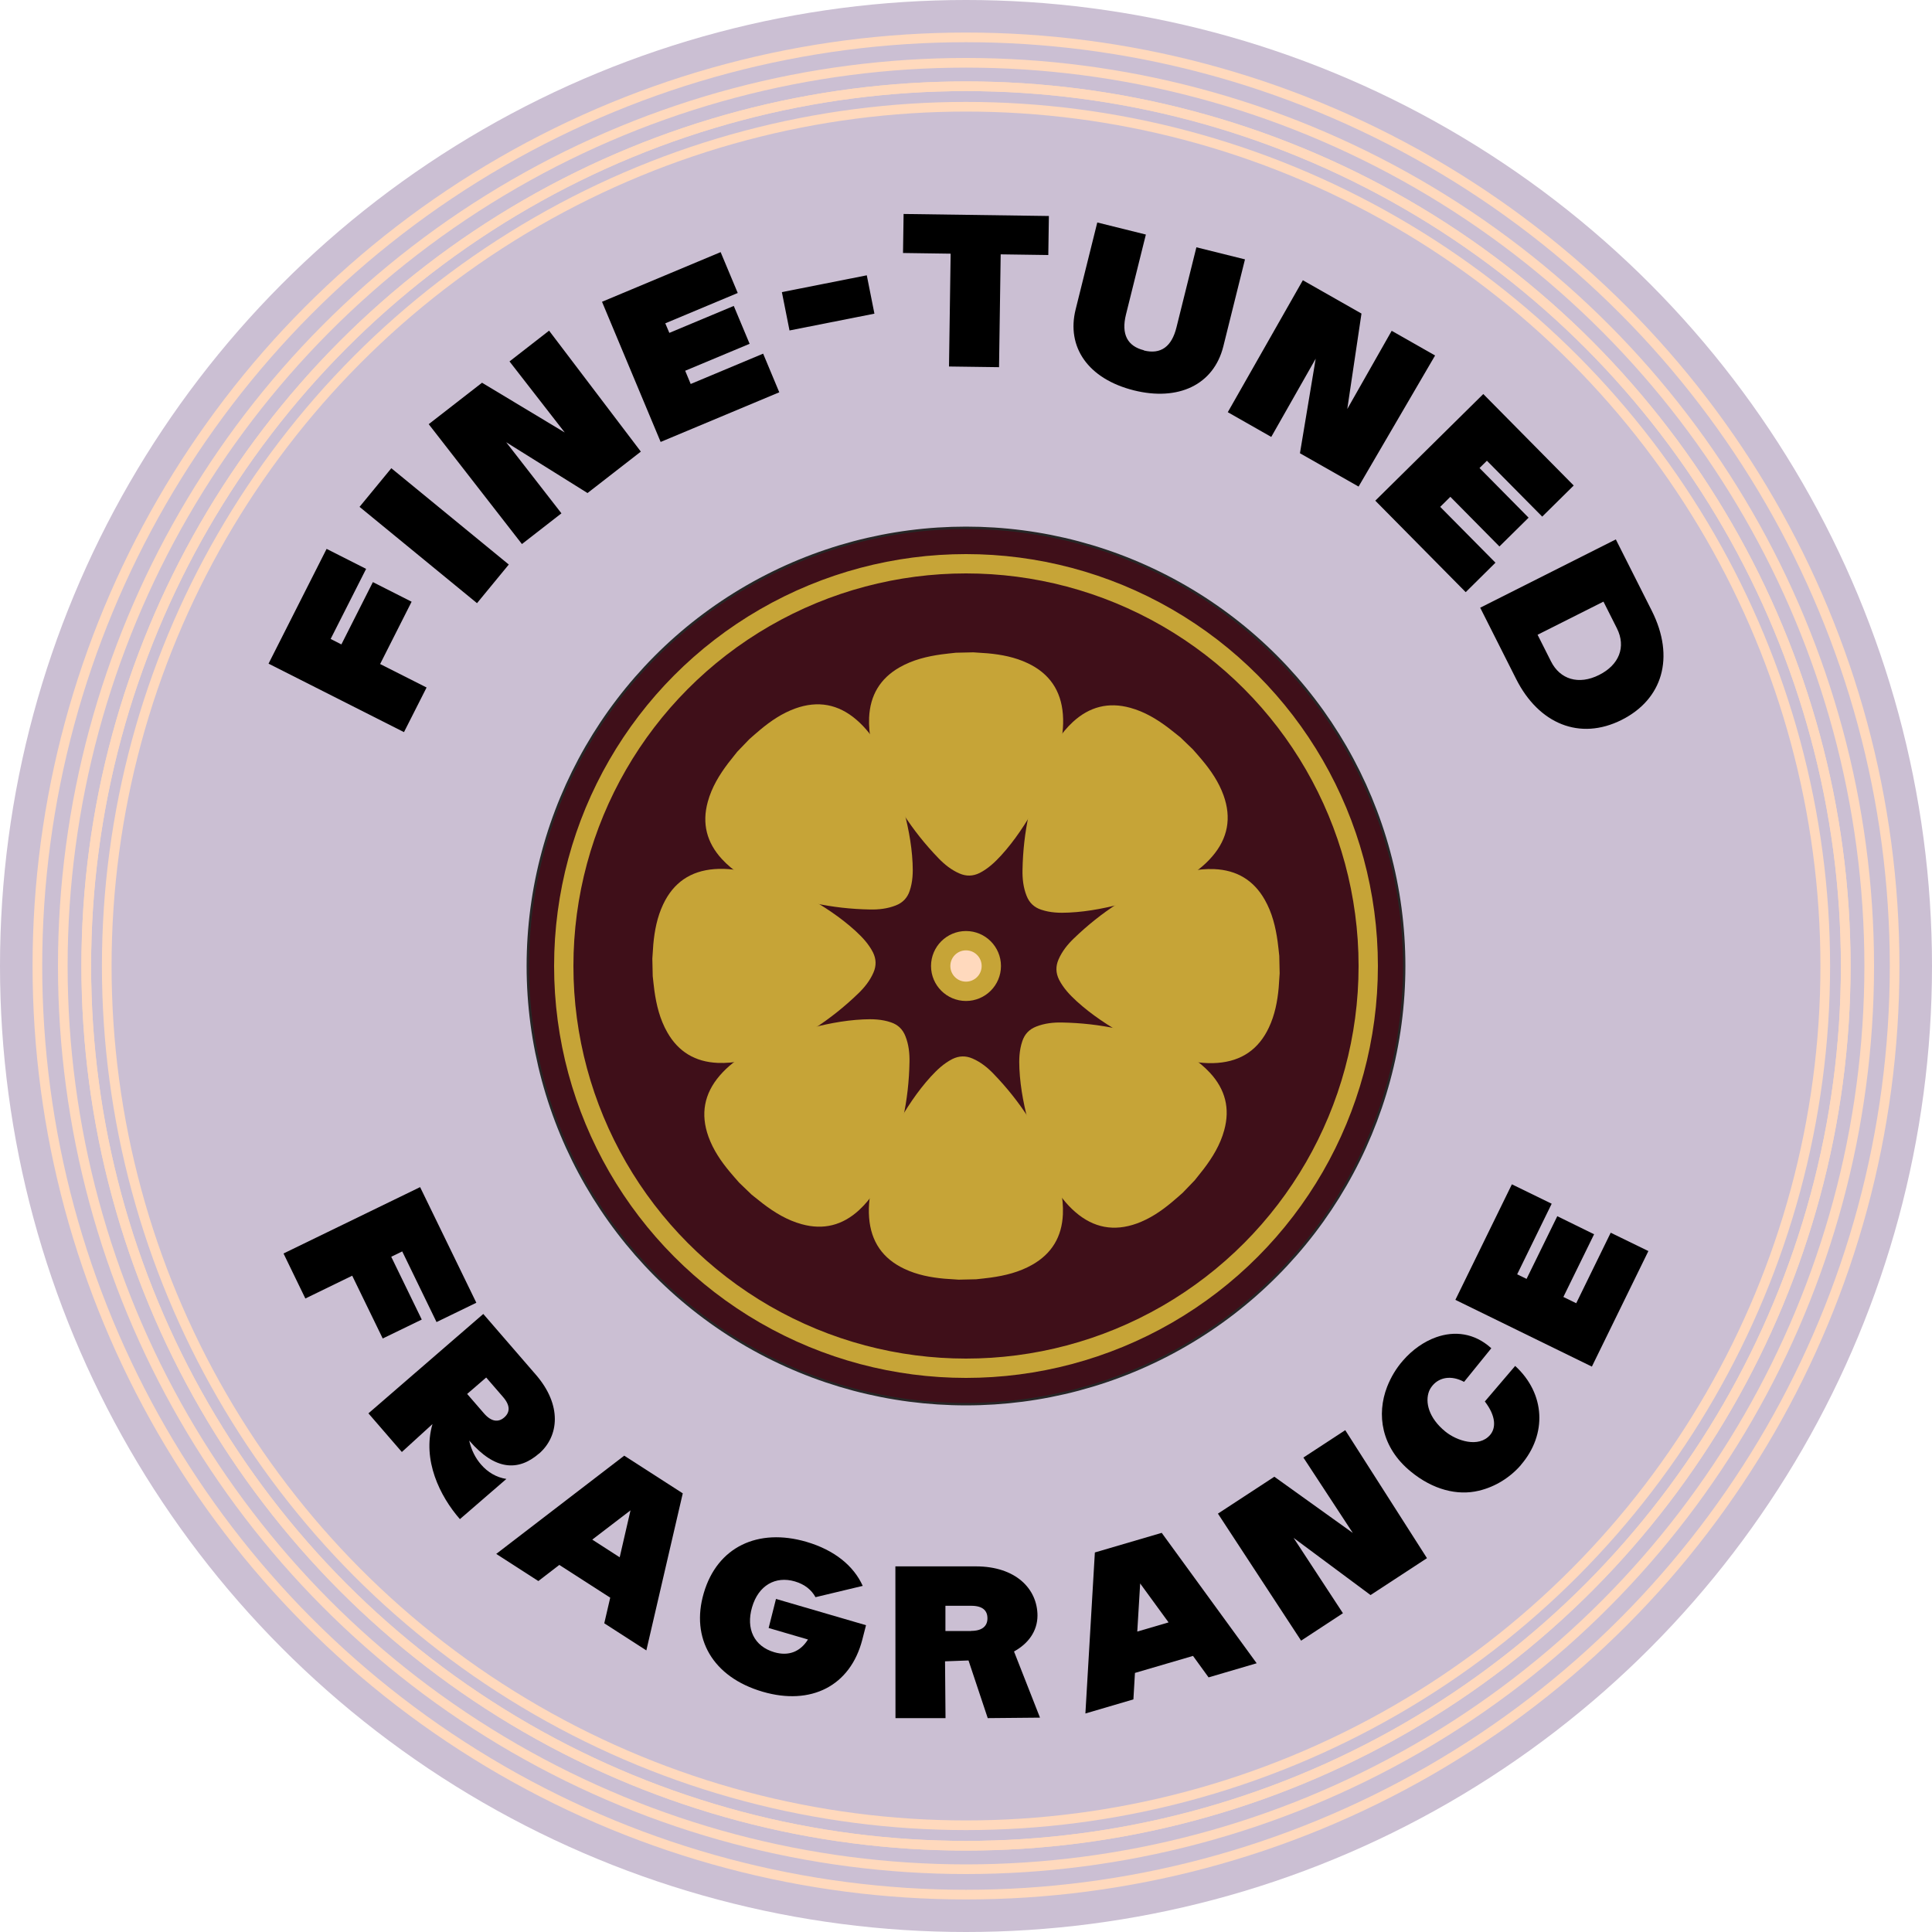
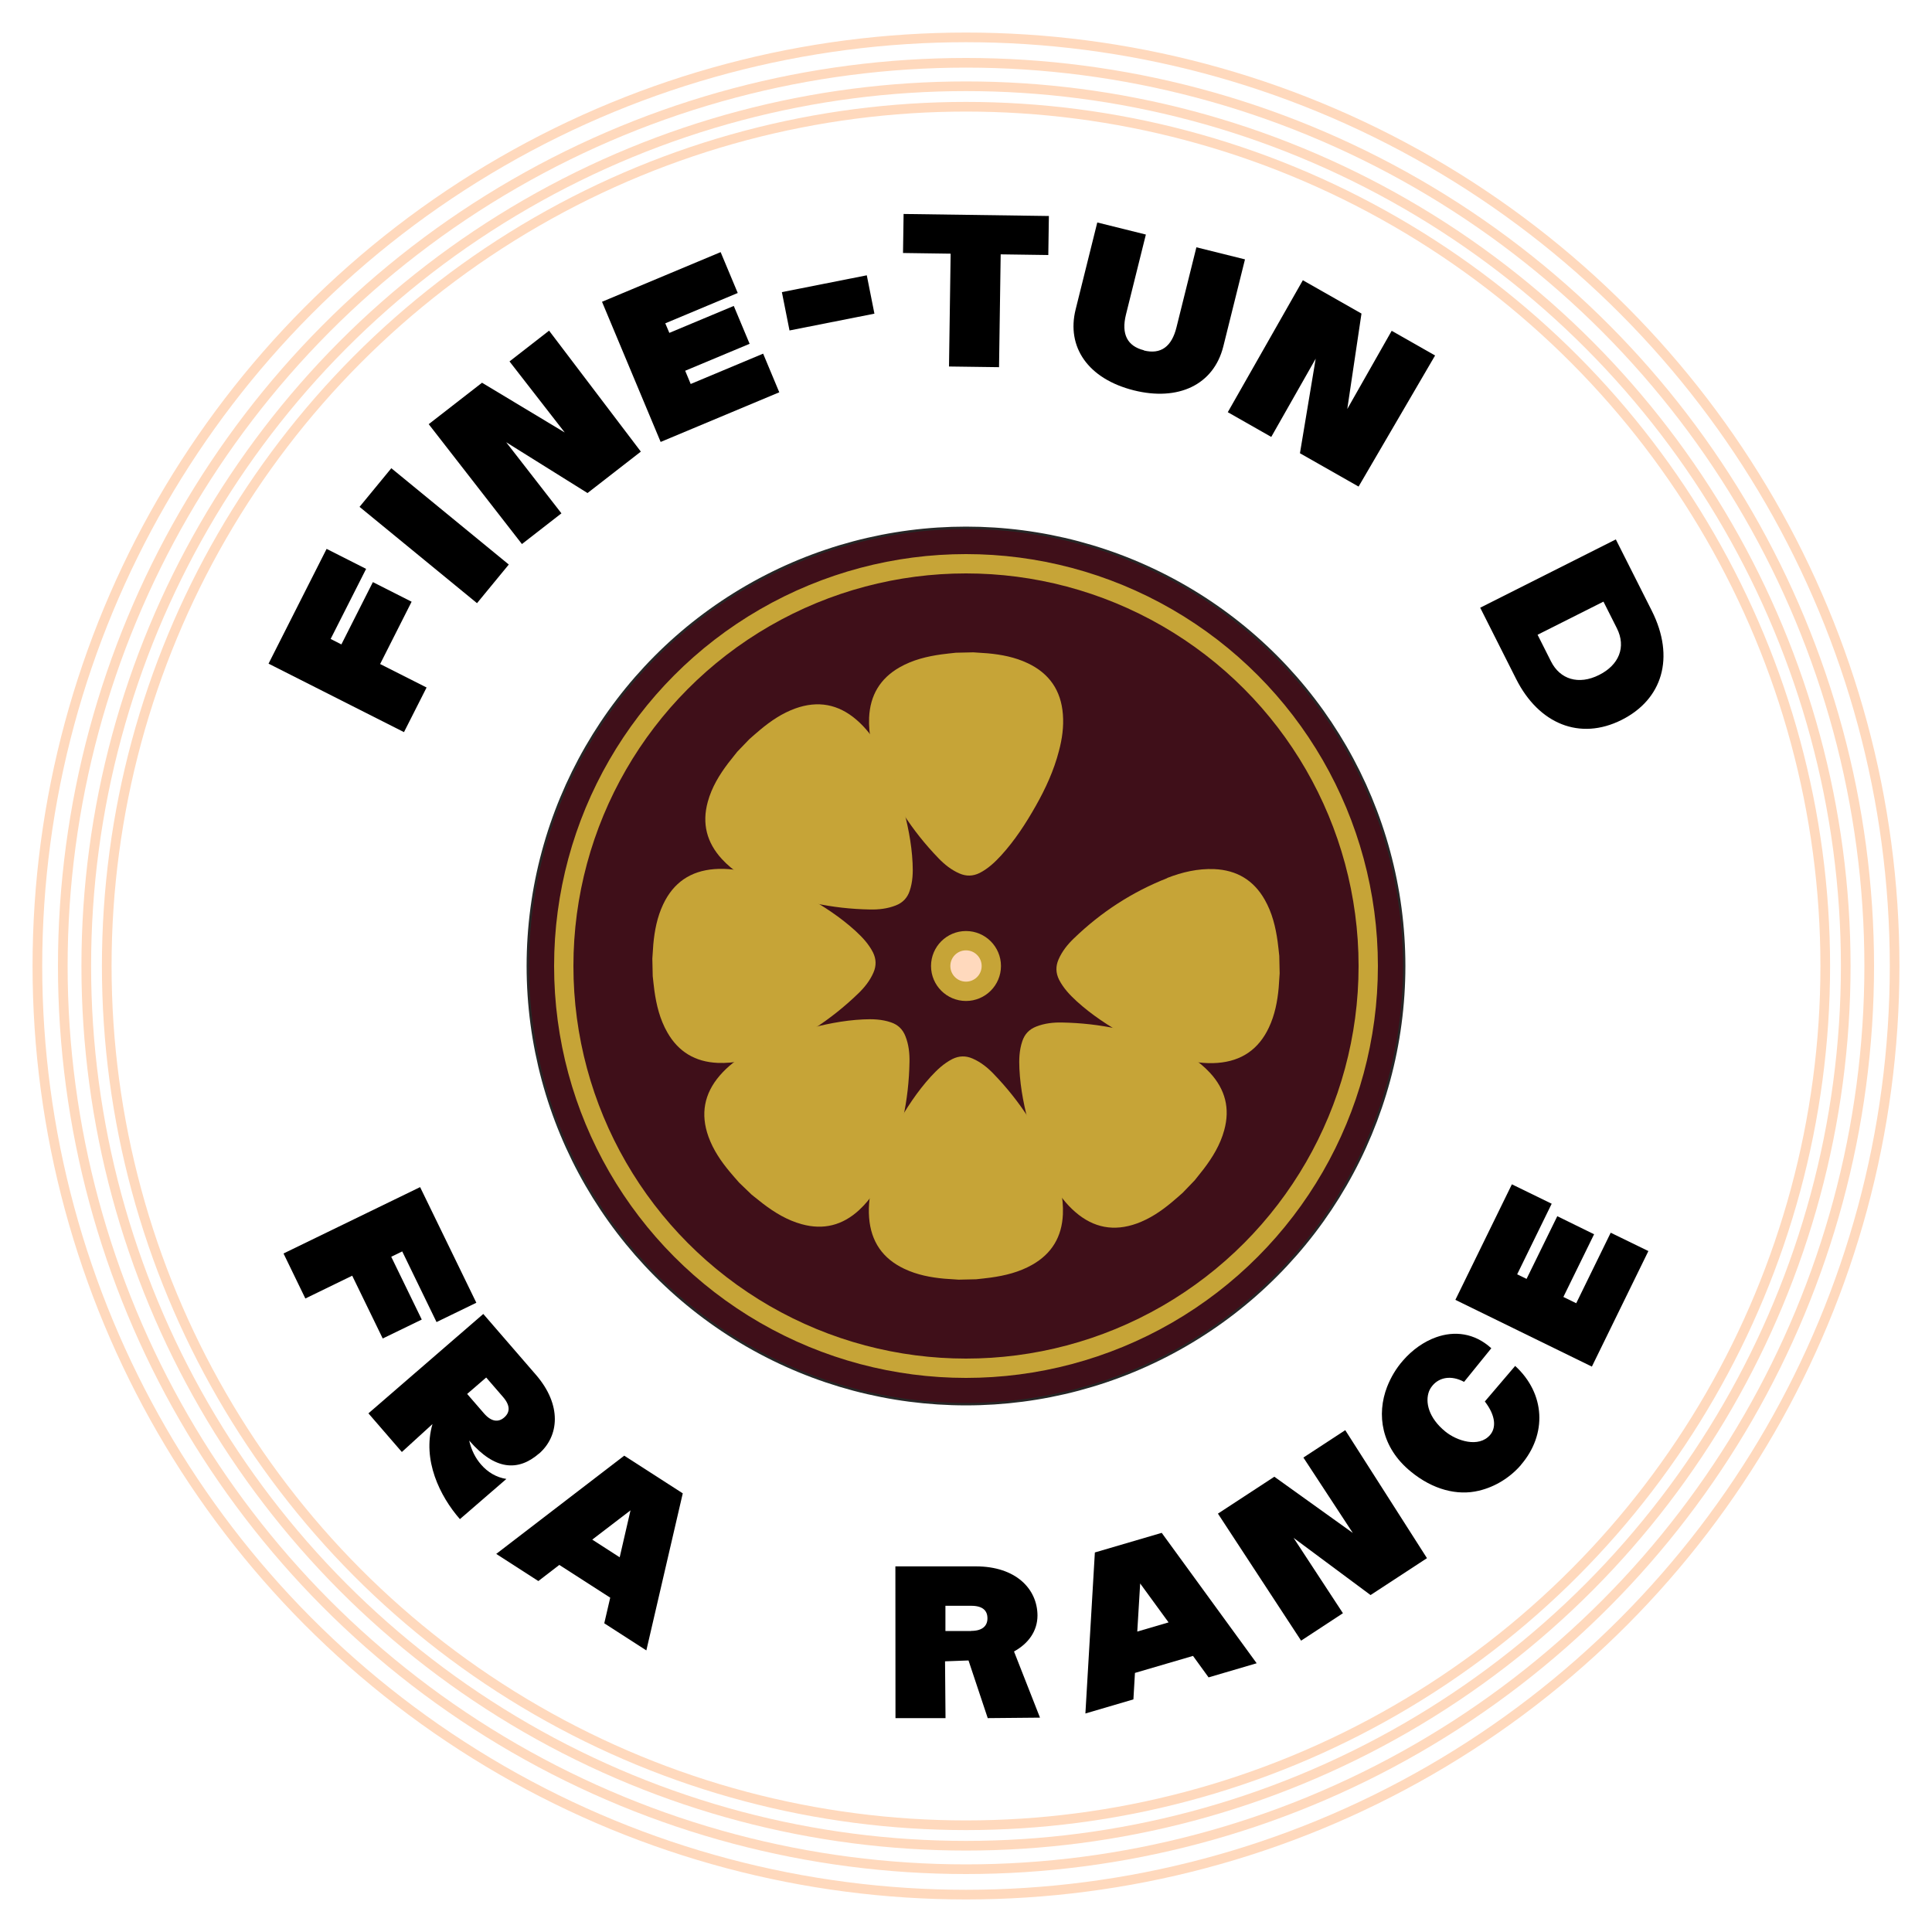
<svg xmlns="http://www.w3.org/2000/svg" viewBox="0 0 200 200" data-sanitized-data-name="Layer 2" data-name="Layer 2" id="Layer_2">
  <defs>
    <style>
      .cls-1 {
        fill: #cbbfd3;
      }

      .cls-1, .cls-2, .cls-3 {
        stroke-width: 0px;
      }

      .cls-4, .cls-5, .cls-6, .cls-7 {
        stroke-miterlimit: 10;
      }

      .cls-4, .cls-6 {
        fill: none;
      }

      .cls-4, .cls-7 {
        stroke: #c6a437;
        stroke-width: 2px;
      }

      .cls-2 {
        fill: #000;
      }

      .cls-5 {
        fill: #3f0f19;
        stroke: #262626;
        stroke-width: .25px;
      }

      .cls-6 {
        stroke: #ffd9bd;
        stroke-linecap: round;
      }

      .cls-3 {
        fill: #c6a437;
      }

      .cls-7 {
        fill: #ffd9bd;
      }
    </style>
  </defs>
  <g data-sanitized-data-name="Layer 1" data-name="Layer 1" id="Layer_1-2">
    <g>
      <g>
-         <circle r="100" cy="100" cx="100" class="cls-1" />
        <circle r="45.36" cy="100" cx="100" class="cls-5" />
        <circle r="2.62" cy="100" cx="100" class="cls-7" />
        <circle r="41.64" cy="100" cx="100" class="cls-4" />
        <circle r="96.13" cy="100" cx="100" class="cls-6" />
        <circle r="93.5" cy="100" cx="100" class="cls-6" />
-         <circle r="91.07" cy="100" cx="100" class="cls-6" />
        <circle r="91.07" cy="100" cx="100" class="cls-6" />
        <circle r="88.95" cy="100" cx="100" class="cls-6" />
        <g>
          <g>
            <path d="M90.89,79.18c-.61-1.56-.99-3.19-.92-4.88.1-2.32,1.14-4.07,3.16-5.22,1.35-.77,2.82-1.13,4.34-1.34.49-.07.98-.11,1.48-.17.6-.01,1.2-.03,1.81-.04.49.03.99.06,1.48.1,1.43.13,2.83.4,4.14,1.02,2.25,1.06,3.46,2.83,3.65,5.3.1,1.29-.08,2.55-.41,3.79-.52,2.01-1.38,3.89-2.4,5.69-1.03,1.82-2.16,3.56-3.57,5.11-.66.72-1.36,1.38-2.24,1.83-.69.34-1.38.36-2.09.05-.85-.37-1.56-.94-2.19-1.6-2.71-2.81-4.8-6.02-6.23-9.66Z" class="cls-3" />
            <path d="M109.11,120.82c.61,1.56.99,3.19.92,4.88-.1,2.32-1.14,4.07-3.16,5.22-1.35.77-2.82,1.13-4.34,1.34-.49.07-.98.11-1.48.17-.6.01-1.2.03-1.81.04-.49-.03-.99-.06-1.48-.1-1.43-.13-2.83-.4-4.14-1.02-2.25-1.06-3.46-2.83-3.65-5.3-.1-1.29.08-2.55.41-3.79.52-2.01,1.38-3.89,2.4-5.69,1.03-1.82,2.16-3.56,3.57-5.11.66-.72,1.36-1.38,2.24-1.83.69-.34,1.38-.36,2.09-.05.85.37,1.56.94,2.19,1.6,2.71,2.81,4.8,6.02,6.23,9.66Z" class="cls-3" />
          </g>
          <g>
            <path d="M120.82,90.89c1.56-.61,3.19-.99,4.88-.92,2.32.1,4.07,1.14,5.22,3.16.77,1.35,1.13,2.82,1.34,4.34.07.49.11.98.17,1.48.01.6.03,1.2.04,1.81-.03.49-.06.99-.1,1.48-.13,1.43-.4,2.83-1.02,4.14-1.06,2.25-2.83,3.46-5.3,3.65-1.29.1-2.55-.08-3.79-.41-2.01-.52-3.89-1.38-5.69-2.4-1.82-1.03-3.56-2.16-5.11-3.57-.72-.66-1.38-1.36-1.83-2.24-.34-.69-.36-1.38-.05-2.09.37-.85.94-1.56,1.6-2.19,2.81-2.71,6.02-4.8,9.66-6.23Z" class="cls-3" />
            <path d="M79.18,109.11c-1.56.61-3.19.99-4.88.92-2.32-.1-4.07-1.14-5.22-3.16-.77-1.35-1.13-2.82-1.34-4.34-.07-.49-.11-.98-.17-1.48-.01-.6-.03-1.2-.04-1.81.03-.49.06-.99.1-1.48.13-1.43.4-2.83,1.02-4.14,1.06-2.25,2.83-3.46,5.3-3.65,1.29-.1,2.55.08,3.79.41,2.01.52,3.89,1.38,5.69,2.4,1.82,1.03,3.56,2.16,5.11,3.57.72.66,1.38,1.36,1.83,2.24.34.69.36,1.38.05,2.09-.37.85-.94,1.56-1.6,2.19-2.81,2.71-6.02,4.8-9.66,6.23Z" class="cls-3" />
          </g>
          <g>
-             <path d="M108.27,78.84c.67-1.54,1.55-2.95,2.8-4.11,1.71-1.57,3.68-2.08,5.93-1.46,1.5.41,2.8,1.2,4.02,2.13.39.3.78.62,1.16.92.43.42.87.83,1.3,1.25.32.37.66.74.97,1.12.92,1.1,1.72,2.28,2.21,3.64.84,2.34.45,4.45-1.17,6.33-.84.98-1.86,1.74-2.97,2.39-1.8,1.05-3.73,1.77-5.72,2.33-2.01.56-4.05.99-6.14,1.09-.97.05-1.94.02-2.88-.3-.73-.24-1.23-.72-1.51-1.44-.34-.86-.44-1.77-.42-2.68.07-3.9.86-7.65,2.42-11.23Z" class="cls-3" />
            <path d="M91.73,121.16c-.67,1.54-1.55,2.95-2.8,4.11-1.71,1.57-3.68,2.08-5.93,1.46-1.5-.41-2.8-1.2-4.02-2.13-.39-.3-.78-.62-1.16-.92-.43-.42-.87-.83-1.3-1.25-.32-.37-.66-.74-.97-1.12-.92-1.1-1.72-2.28-2.21-3.64-.84-2.34-.45-4.45,1.17-6.33.84-.98,1.86-1.74,2.97-2.39,1.8-1.05,3.73-1.77,5.72-2.33,2.01-.56,4.05-.99,6.14-1.09.97-.05,1.94-.02,2.88.3.73.24,1.23.72,1.51,1.44.34.86.44,1.77.42,2.68-.07,3.9-.86,7.65-2.42,11.23Z" class="cls-3" />
          </g>
          <g>
-             <path d="M121.16,108.27c1.54.67,2.95,1.55,4.11,2.8,1.57,1.71,2.08,3.68,1.46,5.93-.41,1.5-1.2,2.8-2.13,4.02-.3.39-.62.78-.92,1.16-.42.43-.83.87-1.25,1.3-.37.32-.74.66-1.12.97-1.1.92-2.28,1.72-3.64,2.21-2.34.84-4.45.45-6.33-1.17-.98-.84-1.74-1.86-2.39-2.97-1.05-1.8-1.77-3.73-2.33-5.72-.56-2.01-.99-4.05-1.09-6.14-.05-.97-.02-1.94.3-2.88.24-.73.72-1.23,1.44-1.51.86-.34,1.77-.44,2.68-.42,3.9.07,7.65.86,11.23,2.42Z" class="cls-3" />
+             <path d="M121.16,108.27c1.54.67,2.95,1.55,4.11,2.8,1.57,1.71,2.08,3.68,1.46,5.93-.41,1.5-1.2,2.8-2.13,4.02-.3.39-.62.78-.92,1.16-.42.43-.83.87-1.25,1.3-.37.32-.74.66-1.12.97-1.1.92-2.28,1.72-3.64,2.21-2.34.84-4.45.45-6.33-1.17-.98-.84-1.74-1.86-2.39-2.97-1.05-1.8-1.77-3.73-2.33-5.72-.56-2.01-.99-4.05-1.09-6.14-.05-.97-.02-1.94.3-2.88.24-.73.72-1.23,1.44-1.51.86-.34,1.77-.44,2.68-.42,3.9.07,7.65.86,11.23,2.42" class="cls-3" />
            <path d="M78.84,91.73c-1.54-.67-2.95-1.55-4.11-2.8-1.57-1.71-2.08-3.68-1.46-5.93.41-1.5,1.2-2.8,2.13-4.02.3-.39.62-.78.92-1.16.42-.43.83-.87,1.25-1.3.37-.32.74-.66,1.12-.97,1.1-.92,2.28-1.72,3.64-2.21,2.34-.84,4.45-.45,6.33,1.17.98.84,1.74,1.86,2.39,2.97,1.05,1.8,1.77,3.73,2.33,5.72.56,2.01.99,4.05,1.09,6.14.05.97.02,1.94-.3,2.88-.24.73-.72,1.23-1.44,1.51-.86.34-1.77.44-2.68.42-3.9-.07-7.65-.86-11.23-2.42Z" class="cls-3" />
          </g>
        </g>
      </g>
      <g>
        <g>
          <path d="M41.63,129.55l-1.13.55,3.16,6.5-4.04,1.96-3.16-6.5-4.85,2.36-2.26-4.66,14.14-6.87,5.82,11.97-4.12,2-3.55-7.31Z" class="cls-2" />
          <path d="M55.8,150.47c-2.17,1.88-4.57,1.72-7.18-1.29l-.05-.05c.23.99.65,1.82,1.23,2.48.69.8,1.59,1.33,2.62,1.49l-4.81,4.16c-2.08-2.37-3.92-6.14-2.84-9.84l-3.17,2.89-3.46-4,11.89-10.29,5.45,6.3c2.71,3.13,2.4,6.35.32,8.16ZM50.1,146.31c.77.89,1.5.94,2.09.43s.68-1.21-.12-2.13l-1.74-2.01-1.97,1.7,1.74,2.01Z" class="cls-2" />
          <path d="M62.55,168.06l.62-2.67-5.27-3.39-2.17,1.67-4.36-2.81,13.25-10.17,6.06,3.9-3.77,16.26-4.36-2.81ZM64.15,161.21l1.12-4.86-3.96,3.03,2.84,1.83Z" class="cls-2" />
-           <path d="M78.96,175.13c-5.21-1.52-7.47-5.55-6.11-10.2,1.4-4.81,5.63-6.78,10.63-5.32,2.9.85,4.89,2.48,5.83,4.56l-4.89,1.17c-.41-.75-1.11-1.33-2.13-1.63-2.01-.59-3.78.4-4.44,2.68-.64,2.2.19,4.03,2.31,4.65,1.49.43,2.69-.06,3.48-1.32l-4.07-1.19.76-3.01,9.32,2.72-.38,1.48c-1.24,4.83-5.33,6.86-10.31,5.41Z" class="cls-2" />
          <path d="M107.4,167.23c0,1.66-.99,2.94-2.43,3.73l2.69,6.85-5.41.05-1.99-5.97-2.43.09.05,5.88h-5.18s-.01-15.71-.01-15.71h8.33c4.14,0,6.37,2.33,6.38,5.09ZM100.53,168.83c1.17,0,1.69-.52,1.69-1.3,0-.79-.47-1.3-1.69-1.3h-2.66s0,2.61,0,2.61h2.66Z" class="cls-2" />
          <path d="M125.11,173.64l-1.61-2.22-6.01,1.76-.16,2.74-4.97,1.46.98-16.67,6.92-2.03,9.83,13.5-4.97,1.46ZM120.97,167.95l-2.94-4.03-.3,4.98,3.24-.95Z" class="cls-2" />
          <path d="M134.92,150.89l4.34-2.84,8.46,13.25-5.84,3.82-7.97-5.92,5.11,7.8-4.33,2.84-8.61-13.15,5.84-3.82,8.12,5.82-5.11-7.8Z" class="cls-2" />
          <path d="M157.46,151.64c-1.12,1.3-2.67,2.28-4.38,2.68-2.21.53-4.74-.1-7.03-1.98-3.08-2.51-3.56-5.92-2.46-8.77.39-1,.94-1.92,1.64-2.72.96-1.11,2.17-1.97,3.44-2.42,1.88-.67,3.95-.46,5.71,1.14l-2.82,3.48c-1.36-.73-2.55-.44-3.23.34-.16.19-.29.37-.39.62-.44,1.13-.05,2.78,1.69,4.19,1.17.95,3.44,1.71,4.62.35.63-.73.62-1.96-.54-3.47l3.14-3.68c3.13,2.87,3.32,7.08.6,10.24Z" class="cls-2" />
          <path d="M157.06,131.92l.97.47,3.18-6.49,3.81,1.87-3.18,6.49,1.33.65,3.57-7.3,3.9,1.9-5.85,11.96-14.13-6.91,5.85-11.96,4.12,2.01-3.57,7.3Z" class="cls-2" />
        </g>
        <g>
          <path d="M34.22,66.14l1.12.57,3.26-6.45,4.01,2.03-3.26,6.45,4.81,2.43-2.34,4.62-14.02-7.09,6.01-11.88,4.09,2.07-3.67,7.25Z" class="cls-2" />
          <path d="M49.38,62.44l-12.16-9.97,3.29-4,12.16,9.97-3.29,4Z" class="cls-2" />
          <path d="M52.75,37.41l4.09-3.18,9.5,12.52-5.52,4.29-8.42-5.26,5.72,7.36-4.09,3.18-9.65-12.41,5.52-4.29,8.56,5.15-5.72-7.36Z" class="cls-2" />
          <path d="M68.87,33.47l.42.99,6.67-2.79,1.64,3.92-6.67,2.79.57,1.37,7.5-3.14,1.67,4-12.28,5.14-6.07-14.51,12.28-5.14,1.77,4.23-7.5,3.14Z" class="cls-2" />
          <path d="M80.94,30.24l8.79-1.74.79,3.97-8.79,1.74-.79-3.97Z" class="cls-2" />
          <path d="M103.42,38.01l-5.18-.07.17-11.68-4.93-.07.06-4.04,15.04.21-.06,4.04-4.93-.07-.17,11.68Z" class="cls-2" />
          <path d="M118.41,36.28c1.77.44,2.89-.41,3.38-2.4l2.06-8.28,5.03,1.25-2.24,9c-1,4.01-4.69,5.7-9.26,4.56-4.76-1.19-7-4.5-6.03-8.38l2.24-9,5.03,1.25-2.06,8.28c-.51,2.05.16,3.28,1.86,3.7Z" class="cls-2" />
          <path d="M144.06,34.24l4.5,2.56-7.92,13.57-6.07-3.45,1.63-9.79-4.6,8.1-4.5-2.56,7.77-13.66,6.07,3.45-1.47,9.88,4.6-8.1Z" class="cls-2" />
-           <path d="M153.93,47.69l-.77.76,5.08,5.14-3.02,2.98-5.08-5.14-1.05,1.04,5.72,5.78-3.08,3.05-9.36-9.47,11.18-11.04,9.36,9.47-3.26,3.22-5.72-5.78Z" class="cls-2" />
          <path d="M167.88,74.52c-4.35,2.19-8.6.4-10.93-4.23l-3.72-7.38,14.04-7.07,3.72,7.38c2.44,4.85,1.1,9.18-3.11,11.3ZM160.56,68.47c.93,1.85,2.85,2.47,4.98,1.4,2.05-1.03,2.82-2.88,1.84-4.83l-1.39-2.76-6.82,3.43,1.39,2.76Z" class="cls-2" />
        </g>
      </g>
    </g>
  </g>
</svg>